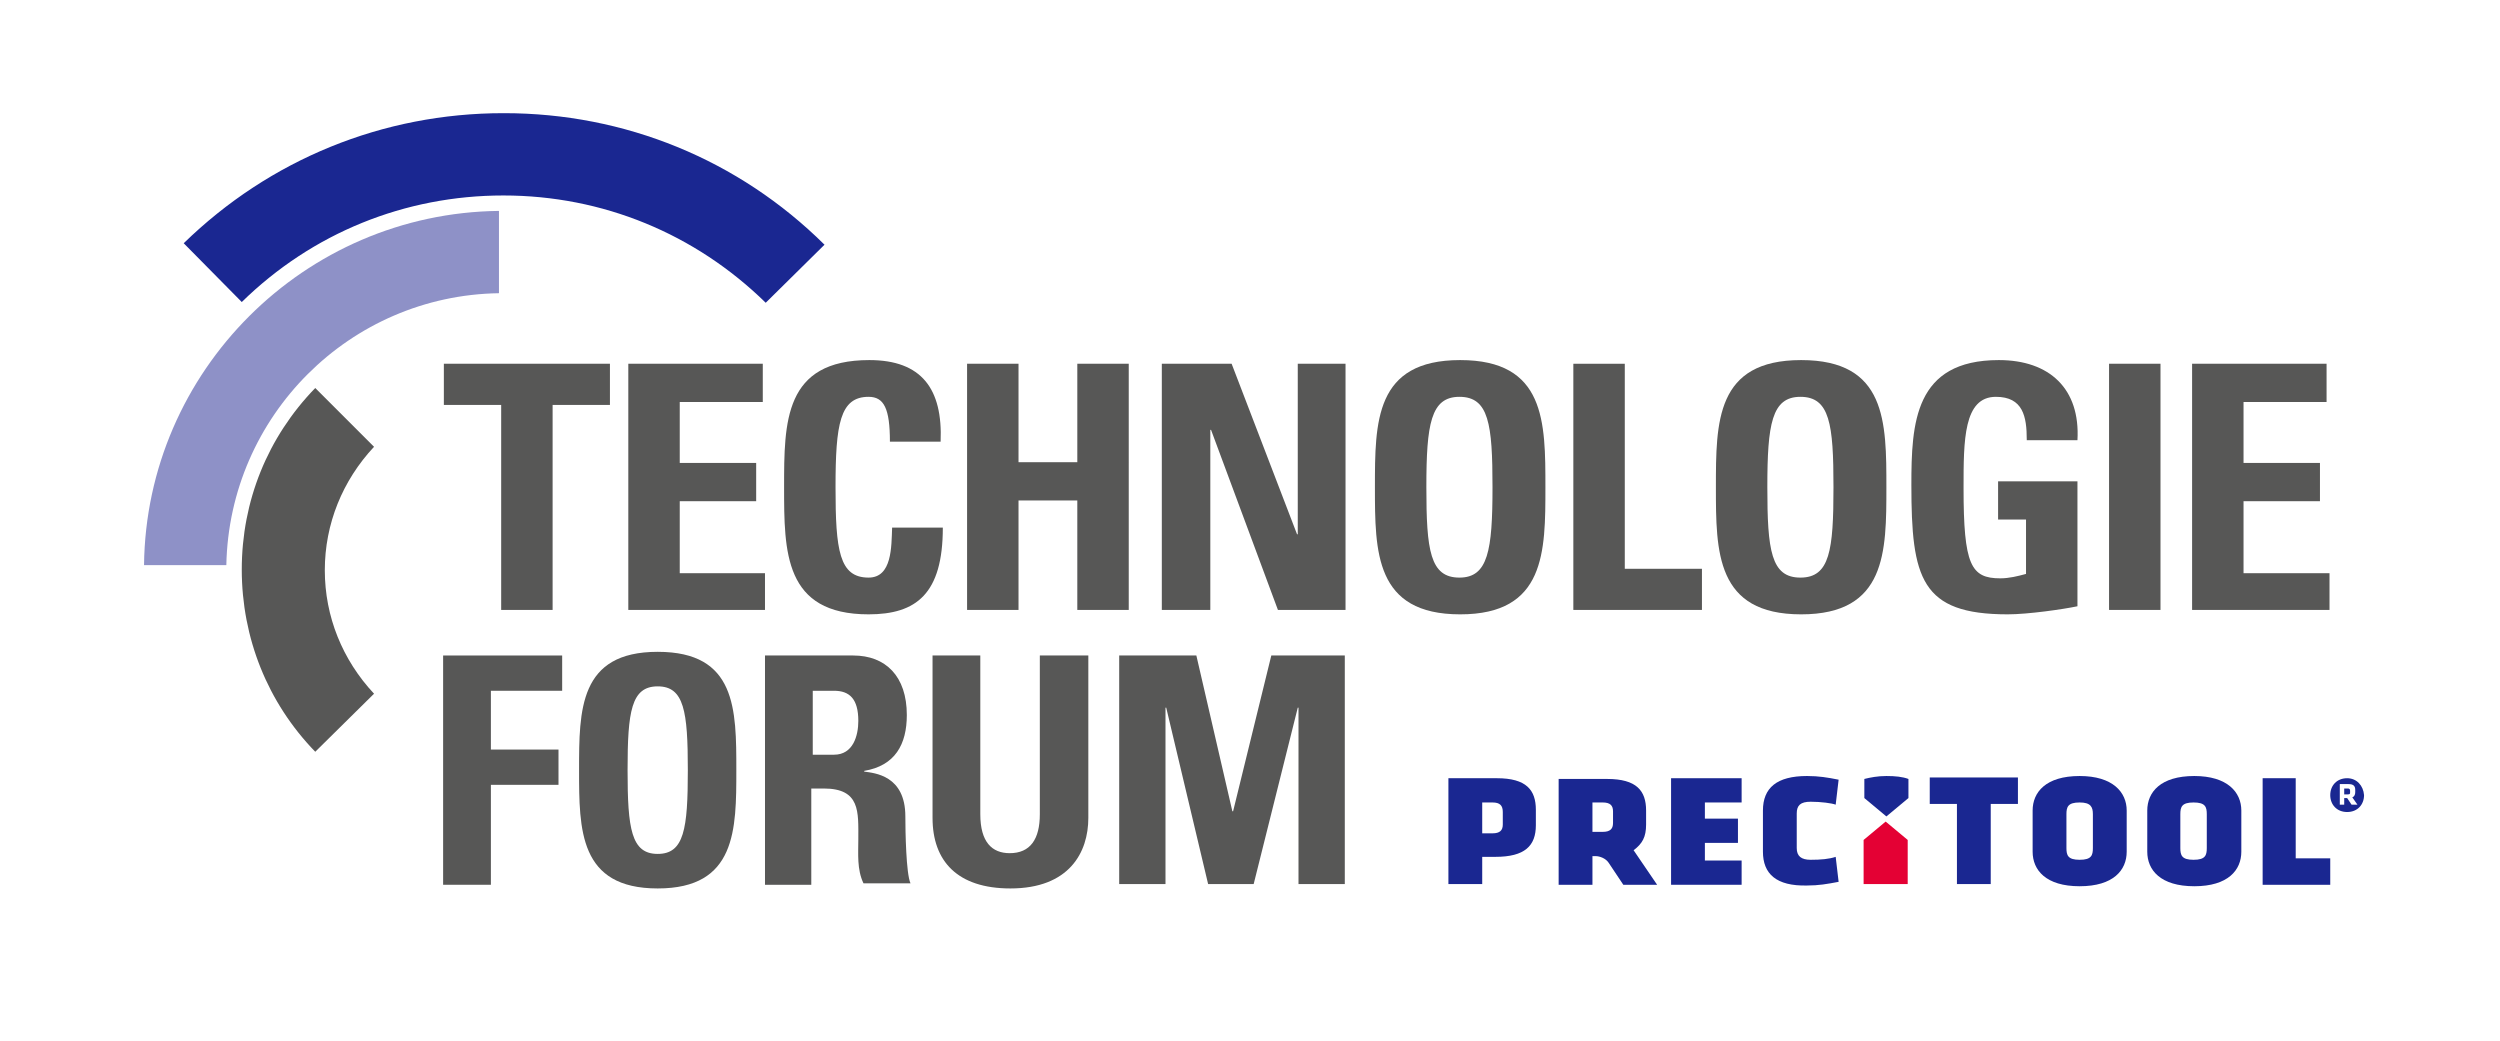
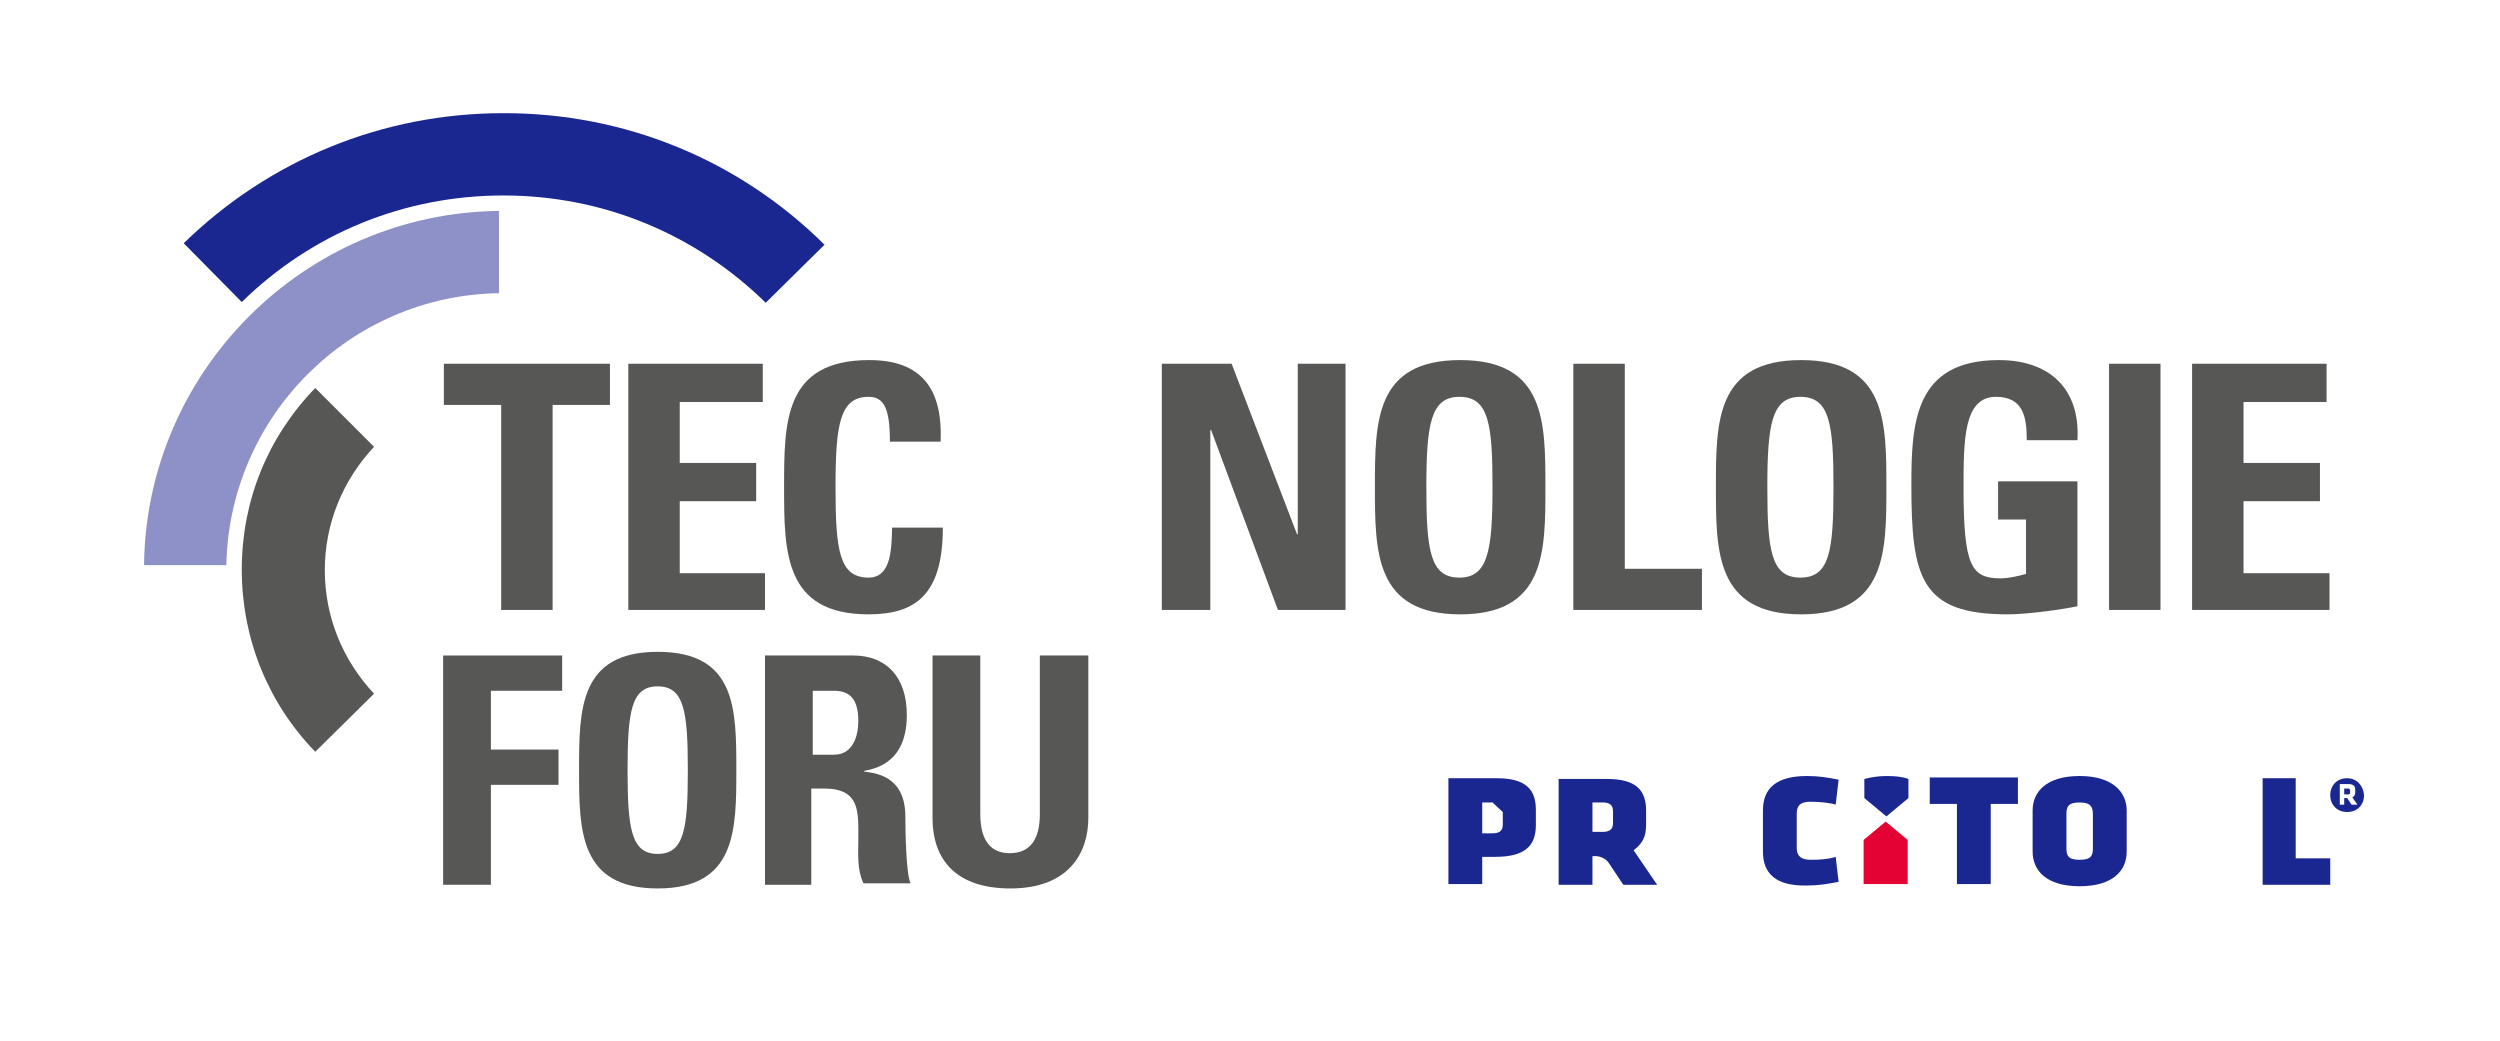
<svg xmlns="http://www.w3.org/2000/svg" version="1.1" x="0px" y="0px" viewBox="0 0 340.2 141.7" style="enable-background:new 0 0 340.2 141.7;" xml:space="preserve">
  <style type="text/css">
	.st0{fill:none;}
	.st1{fill:#575756;}
	.st2{fill:#8E91C7;}
	.st3{fill:#1A2791;}
	.st4{fill:#E40134;}
</style>
  <g id="Arbeitsfläche">
    <rect class="st0" width="340.2" height="141.7" />
  </g>
  <g id="Logo">
    <g>
      <path class="st1" d="M83,49.5v5.6h-7.8V83h-7V55.1h-7.8v-5.6H83z" />
      <path class="st1" d="M85.5,83V49.5h18.3v5.2H92.5v8.3h10.4v5.2H92.5v9.8h11.6V83H85.5z" />
      <path class="st1" d="M106.7,66.3c0-8.9,0-17.3,11.6-17.3c7.1,0,10,3.9,9.7,11.1h-6.9c0-4.5-0.8-6.1-2.9-6.1    c-3.9,0-4.5,3.7-4.5,12.3c0,8.6,0.5,12.3,4.5,12.3c3.2,0,3.1-4.2,3.2-6.8h6.9c0,9-3.6,11.8-10.1,11.8    C106.7,83.6,106.7,75.1,106.7,66.3z" />
-       <path class="st1" d="M146.6,62.9V49.5h7V83h-7V68.1h-8V83h-7V49.5h7v13.4H146.6z" />
      <path class="st1" d="M158.1,83V49.5h9.5l8.9,23.2h0.1V49.5h6.5V83h-9.2l-9.1-24.5h-0.1V83H158.1z" />
      <path class="st1" d="M187.1,66.3c0-8.9,0-17.3,11.6-17.3s11.6,8.4,11.6,17.3c0,8.8,0,17.3-11.6,17.3S187.1,75.1,187.1,66.3z     M203.1,66.3c0-8.6-0.5-12.3-4.5-12.3c-3.9,0-4.5,3.7-4.5,12.3c0,8.6,0.5,12.3,4.5,12.3C202.5,78.6,203.1,74.9,203.1,66.3z" />
      <path class="st1" d="M214.1,83V49.5h7v27.9h10.5V83H214.1z" />
      <path class="st1" d="M233.5,66.3c0-8.9,0-17.3,11.6-17.3c11.6,0,11.6,8.4,11.6,17.3c0,8.8,0,17.3-11.6,17.3    C233.5,83.6,233.5,75.1,233.5,66.3z M249.5,66.3c0-8.6-0.5-12.3-4.5-12.3c-3.9,0-4.5,3.7-4.5,12.3c0,8.6,0.5,12.3,4.5,12.3    C249,78.6,249.5,74.9,249.5,66.3z" />
      <path class="st1" d="M275.8,59.8c0-3.1-0.5-5.8-4.2-5.8c-4.4,0-4.4,5.9-4.4,12.4c0,10.5,1,12.3,5,12.3c1.2,0,2.4-0.3,3.5-0.6v-7.4    h-3.8v-5.2h10.8v17c-1.9,0.4-6.7,1.1-9.5,1.1c-11.8,0-13.1-4.9-13.1-17.6c0-8.4,0.4-17,11.9-17c6.9,0,11.1,3.9,10.7,10.9H275.8z" />
      <path class="st1" d="M287,83V49.5h7V83H287z" />
      <path class="st1" d="M298.3,83V49.5h18.3v5.2h-11.3v8.3h10.4v5.2h-10.4v9.8H317V83H298.3z" />
    </g>
    <g>
      <path class="st1" d="M60.3,120.4V89.2h16.2V94h-9.7v8H76v4.8h-9.2v13.6H60.3z" />
      <path class="st1" d="M78.8,104.8c0-8.2,0-16.1,10.7-16.1s10.7,7.8,10.7,16.1c0,8.1,0,16.1-10.7,16.1S78.8,112.9,78.8,104.8z     M93.6,104.8c0-8-0.5-11.4-4.1-11.4s-4.1,3.4-4.1,11.4s0.5,11.4,4.1,11.4S93.6,112.8,93.6,104.8z" />
      <path class="st1" d="M110.6,120.4h-6.5V89.2h12c4.4,0,7.3,2.8,7.3,8.1c0,4-1.6,6.9-5.8,7.6v0.1c1.4,0.2,5.6,0.5,5.6,6.1    c0,2,0.1,7.8,0.7,9.1h-6.4c-0.9-1.9-0.7-4-0.7-6c0-3.7,0.3-6.9-4.7-6.9h-1.7V120.4z M110.6,102.7h2.9c2.6,0,3.3-2.6,3.3-4.6    c0-3-1.2-4.1-3.3-4.1h-2.9V102.7z" />
      <path class="st1" d="M148.1,89.2v22.1c0,4.7-2.6,9.6-10.6,9.6c-7.2,0-10.6-3.7-10.6-9.6V89.2h6.5v21.6c0,3.8,1.6,5.3,4,5.3    c2.8,0,4.1-1.9,4.1-5.3V89.2H148.1z" />
-       <path class="st1" d="M152.3,120.4V89.2h10.5l4.9,21.2h0.1l5.2-21.2H183v31.1h-6.3v-24h-0.1l-6,24h-6.2l-5.7-24h-0.1v24H152.3z" />
    </g>
    <g>
      <path class="st1" d="M42.9,52.8c-6.5,6.7-10,15.4-10,24.7c0,9.3,3.5,18.1,10,24.8l8-7.9c-4.3-4.6-6.7-10.5-6.7-16.8    c0-6.3,2.4-12.2,6.7-16.8L42.9,52.8z" />
    </g>
    <g>
      <path class="st2" d="M19.6,76.9l11.2,0c0.4-20.3,16.8-36.7,37.1-37l0-11.2C41.4,29,19.9,50.5,19.6,76.9z" />
    </g>
    <g>
      <path class="st3" d="M68.5,26.6c13.5,0,26.1,5.2,35.7,14.6l8-7.9C100.5,21.7,85,15.4,68.6,15.4l-0.1,0c-16.4,0-31.8,6.3-43.5,17.7    l7.9,8C42.5,31.7,55.1,26.6,68.5,26.6z" />
    </g>
    <g>
      <g>
        <path class="st3" d="M253.7,106l0,2.6l3,2.5l3-2.5l0-2.6c-0.8-0.3-1.8-0.4-3-0.4C255.5,105.6,254.5,105.8,253.7,106z" />
        <path class="st4" d="M259.6,120.3h-3h-3v-6l3-2.5l3,2.5V120.3z" />
      </g>
      <g>
        <path class="st3" d="M319.5,107.3h-0.5v0.8h0.5c0.3,0,0.3-0.1,0.3-0.3v-0.2C319.8,107.4,319.7,107.3,319.5,107.3z" />
        <path class="st3" d="M319.4,105.9c-1.4,0-2.3,1-2.3,2.3c0,1.3,0.9,2.3,2.3,2.3c1.4,0,2.3-1,2.3-2.3     C321.6,106.9,320.7,105.9,319.4,105.9z M320,109.5l-0.6-0.9h-0.4v0.9h-0.6v-2.8h1.2c0.7,0,0.9,0.3,0.9,0.8v0.3     c0,0.3-0.1,0.6-0.4,0.7l0.7,1H320z" />
      </g>
-       <path class="st3" d="M292.2,115.9v-5.6c0-2.5,1.8-4.7,6.4-4.7c4.5,0,6.4,2.2,6.4,4.7v5.6c0,2.5-1.8,4.7-6.4,4.7    C294,120.6,292.2,118.4,292.2,115.9z M298.5,109.2c-1.6,0-1.8,0.6-1.8,1.6v4.6c0,1,0.2,1.6,1.8,1.6c1.6,0,1.8-0.6,1.8-1.6v-4.6    C300.3,109.8,300.1,109.2,298.5,109.2z" />
      <path class="st3" d="M276.6,115.9v-5.6c0-2.5,1.8-4.7,6.4-4.7c4.5,0,6.4,2.2,6.4,4.7v5.6c0,2.5-1.8,4.7-6.4,4.7    C278.4,120.6,276.6,118.4,276.6,115.9z M283,109.2c-1.6,0-1.8,0.6-1.8,1.6v4.6c0,1,0.2,1.6,1.8,1.6c1.6,0,1.8-0.6,1.8-1.6v-4.6    C284.8,109.8,284.5,109.2,283,109.2z" />
      <path class="st3" d="M270.9,120.3h-4.6v-10.9h-3.7v-3.6h12v3.6h-3.7V120.3z" />
      <path class="st3" d="M307.8,105.9h4.6v10.9h4.7v3.6h-9.2V105.9z" />
-       <path class="st3" d="M201.7,116.6v3.7h-4.6v-14.4h6.6c4,0,5.3,1.6,5.3,4.3v2.1c0,2.8-1.5,4.3-5.5,4.3H201.7z M203.1,109.2h-1.4    v4.2h1.4c1,0,1.4-0.4,1.4-1.2v-1.7C204.5,109.6,204.1,109.2,203.1,109.2z" />
+       <path class="st3" d="M201.7,116.6v3.7h-4.6v-14.4h6.6c4,0,5.3,1.6,5.3,4.3v2.1c0,2.8-1.5,4.3-5.5,4.3H201.7z M203.1,109.2h-1.4    v4.2h1.4c1,0,1.4-0.4,1.4-1.2v-1.7z" />
      <path class="st3" d="M217.1,116.5h-0.4v3.9h-4.6v-14.4h6.6c4,0,5.3,1.6,5.3,4.3v1.9c0,1.7-0.5,2.6-1.7,3.5l3.2,4.7h-4.6l-2-3    C218.5,116.8,217.7,116.5,217.1,116.5z M218.1,109.2h-1.4v4h1.4c1,0,1.4-0.4,1.4-1.2v-1.6C219.5,109.6,219.1,109.2,218.1,109.2z" />
-       <path class="st3" d="M227.4,105.9h9.6v3.3h-5v2.2h4.5v3.3H232v2.4h5v3.3h-9.6V105.9z" />
      <path class="st3" d="M239.9,115.9v-5.6c0-3.1,1.9-4.7,6-4.7c1.6,0,2.8,0.2,4.3,0.5l-0.4,3.4c-0.5-0.2-2-0.4-3.4-0.4    c-1.4,0-1.9,0.5-1.9,1.6v4.7c0,1.1,0.6,1.6,1.9,1.6c1.4,0,2.5-0.1,3.4-0.4l0.4,3.4c-1.6,0.3-2.7,0.5-4.3,0.5    C241.7,120.6,239.9,118.9,239.9,115.9z" />
    </g>
  </g>
</svg>